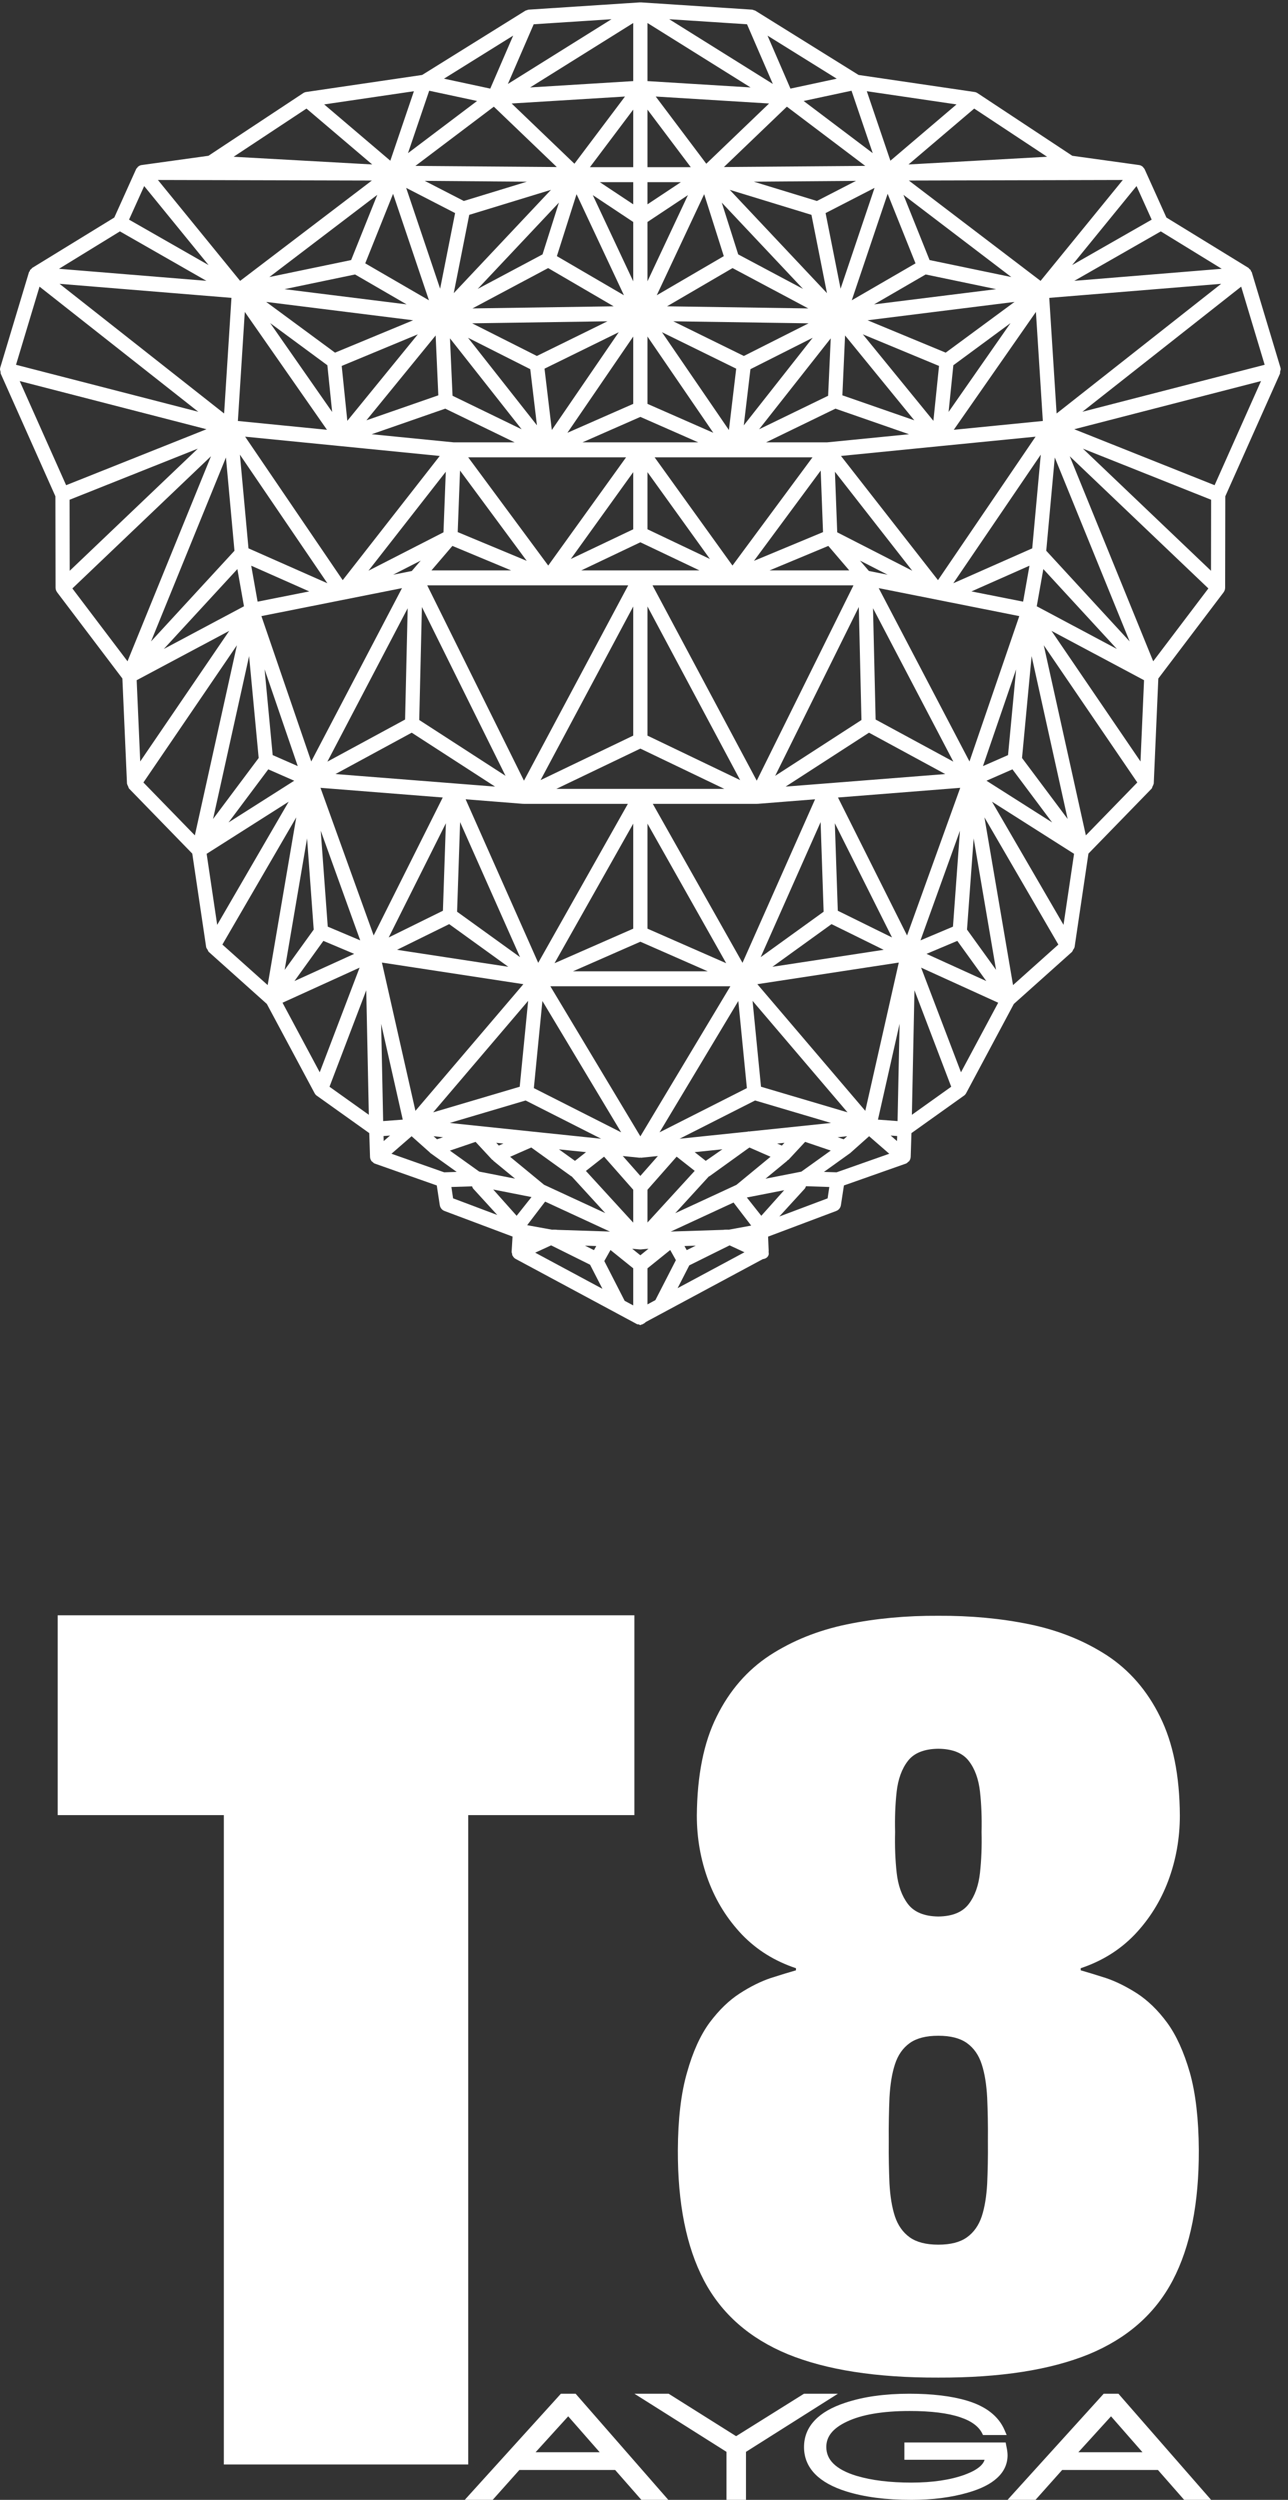
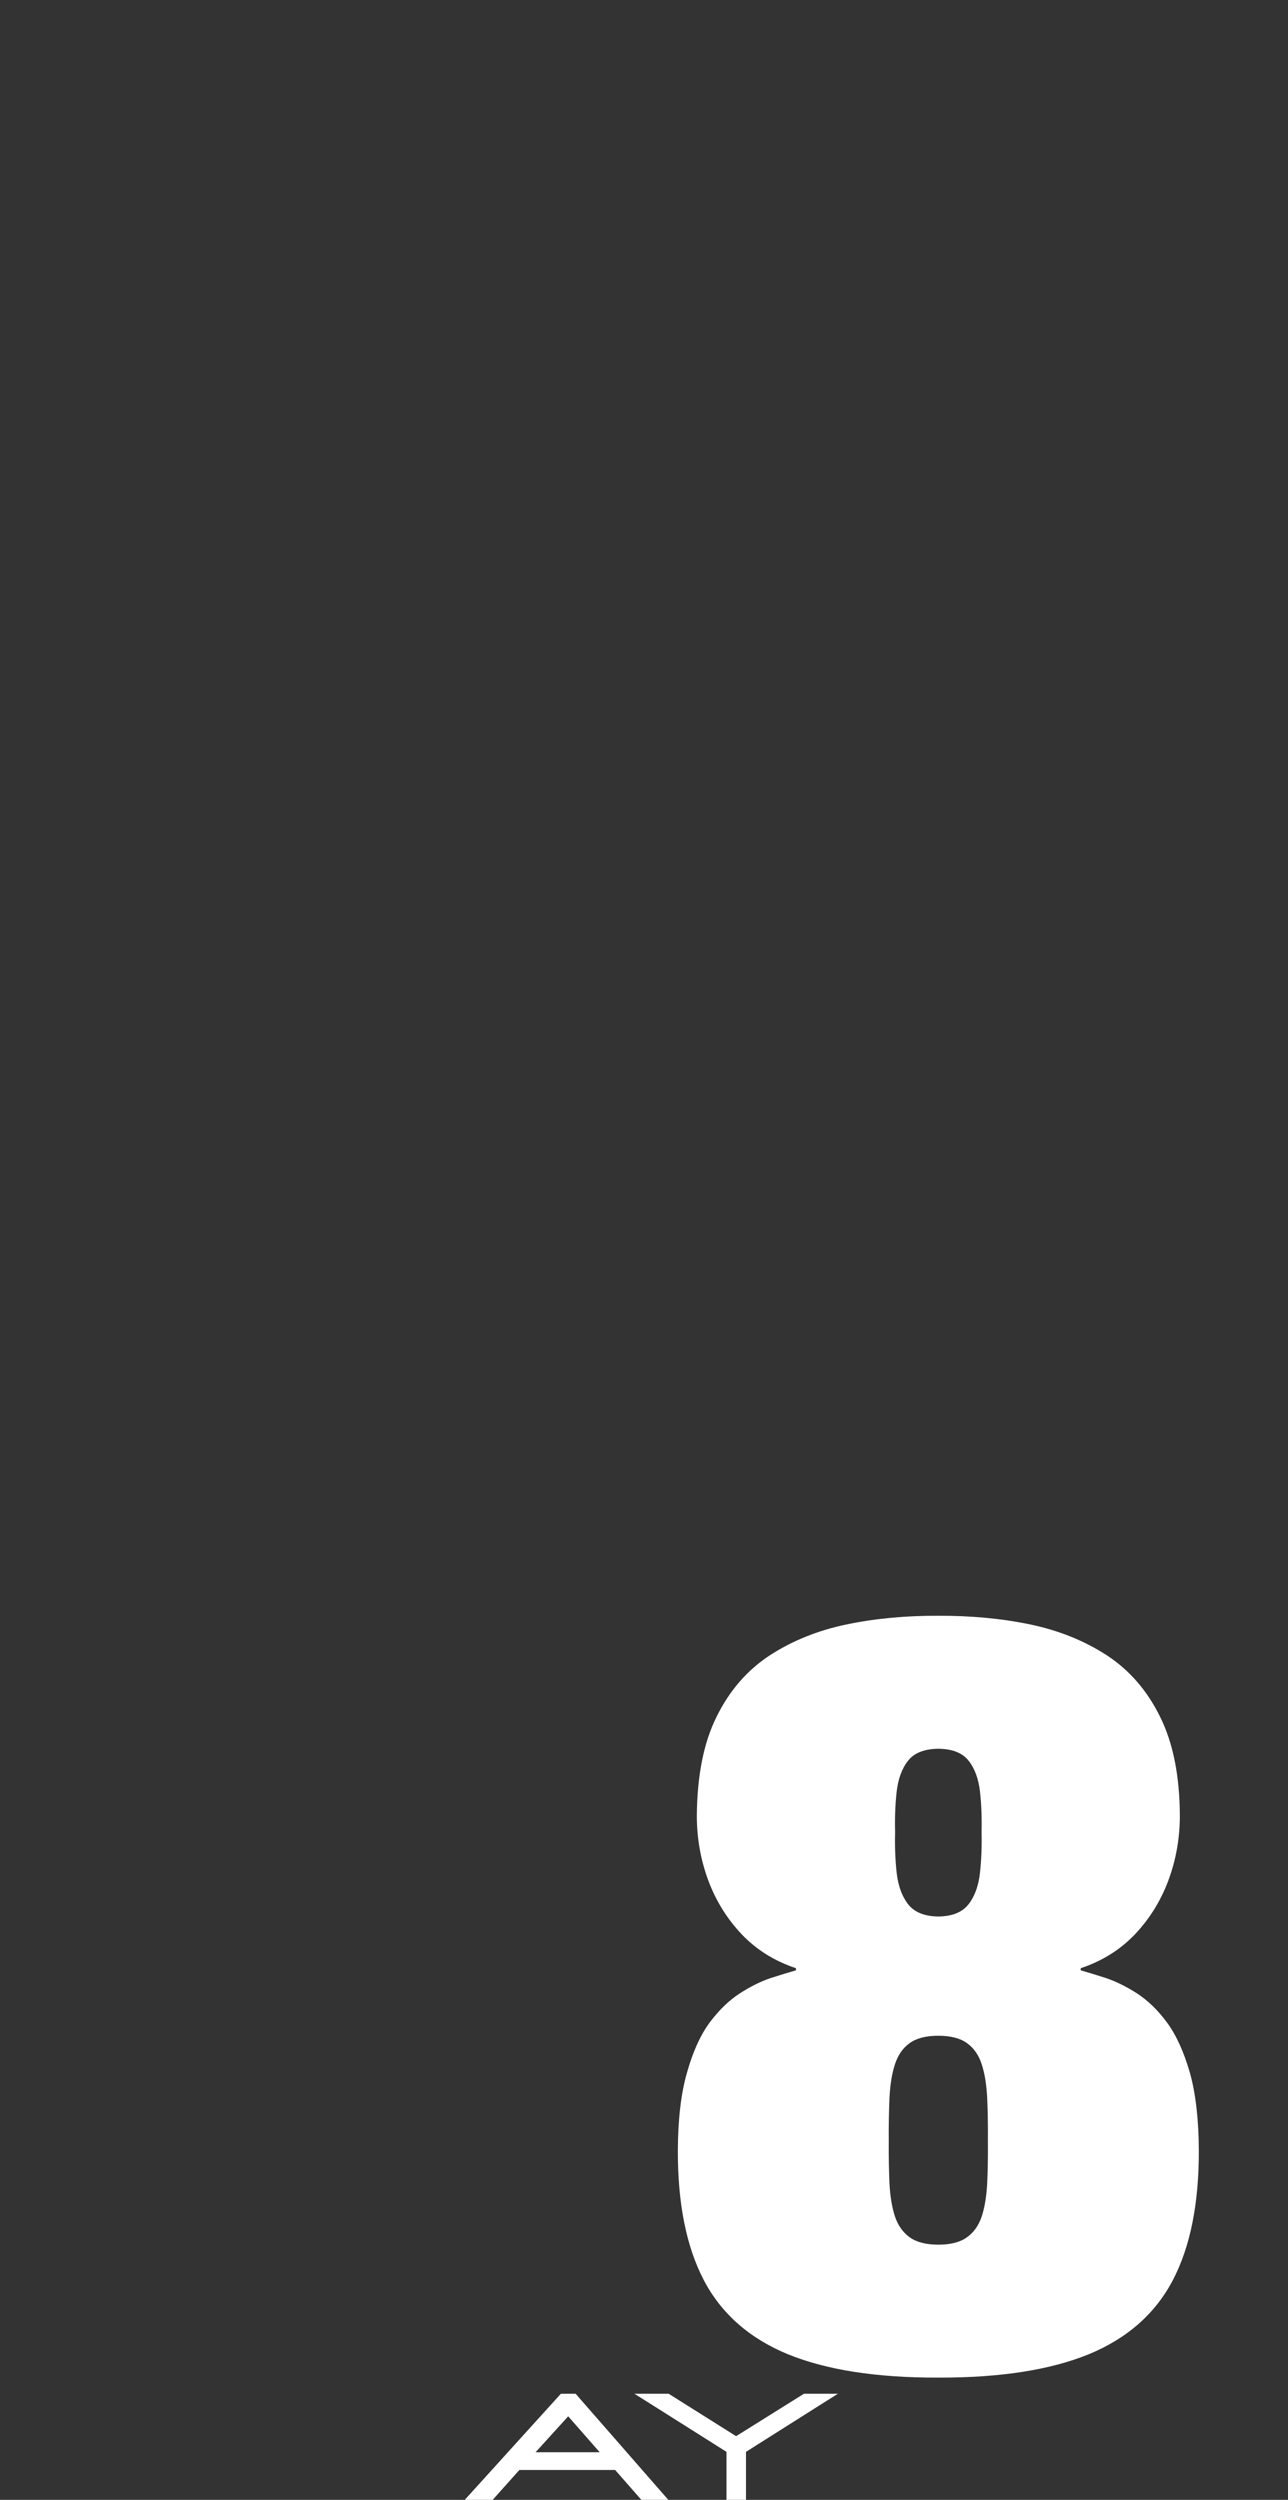
<svg xmlns="http://www.w3.org/2000/svg" width="67px" height="130px" viewBox="0 0 67 130" version="1.1">
  <rect x="0" y="0" width="67" height="130" fill="#333333" stroke="none" />
  <title>logo</title>
  <desc>Created with Sketch.</desc>
  <defs />
  <g id="Welcome" stroke="none" stroke-width="1" fill="none" fill-rule="evenodd">
    <g id="Desktop" transform="translate(-96, -5346)" fill="#FFFFFF">
      <g id="bottom" transform="translate(-208, 4730)">
        <g id="logo" transform="translate(304, 616)">
          <g id="Group-3-Copy-6">
-             <path d="M63.182,25.232 L55.881,22.321 L65.597,19.816 L63.182,25.232 Z M40.539,63.262 L41.85,61.827 C41.892,61.79 41.902,61.734 41.926,61.686 L43.14,61.727 L43.052,62.317 L40.539,63.262 Z M23.481,61.727 L24.555,61.692 C24.58,61.737 24.588,61.792 24.629,61.827 L25.867,63.182 L23.569,62.317 L23.481,61.727 Z M1.024,19.816 L10.741,22.321 L3.44,25.232 L1.024,19.816 Z M64.564,14.906 L65.786,18.97 L56.305,21.413 L64.564,14.906 Z M54.696,32.806 L59.512,35.373 L59.327,39.599 L54.696,32.806 Z M56.485,43.442 L54.295,33.554 L59.161,40.691 L56.485,43.442 Z M51.602,41.69 L55.871,44.401 L55.323,48.096 L51.602,41.69 Z M52.697,51.228 L51.209,42.504 L55.054,49.12 L52.697,51.228 Z M47.914,50.32 L51.925,52.145 L49.989,55.762 L47.914,50.32 Z M47.569,51.497 L49.481,56.513 L47.435,57.973 L47.569,51.497 Z M46.331,59.052 L46.67,59.077 L46.661,59.339 L46.331,59.052 Z M38.849,62.273 L40.792,61.893 L39.602,63.224 L38.849,62.273 Z M39.214,64.497 L39.223,64.496 L39.224,64.501 L39.214,64.497 Z M35.856,65.802 L37.953,64.762 L38.726,65.121 L35.247,66.989 L35.856,65.802 Z M28.668,64.762 L30.695,65.769 L31.339,67.023 L27.841,65.143 L28.668,64.762 Z M27.391,64.494 L27.406,64.497 L27.39,64.505 L27.391,64.494 Z M27.648,62.25 L26.875,63.224 L25.657,61.858 L27.648,62.25 Z M19.951,59.077 L20.29,59.052 L19.959,59.339 L19.951,59.077 Z M19.052,51.497 L19.186,57.973 L17.14,56.514 L19.052,51.497 Z M18.706,50.32 L16.632,55.762 L14.696,52.145 L18.706,50.32 Z M15.411,42.504 L13.924,51.228 L11.568,49.12 L15.411,42.504 Z M15.017,41.69 L11.298,48.096 L10.749,44.401 L15.017,41.69 Z M12.324,33.554 L10.136,43.442 L7.46,40.691 L12.324,33.554 Z M7.109,35.373 L11.925,32.806 L7.294,39.598 L7.109,35.373 Z M2.056,14.906 L10.315,21.413 L0.833,18.97 L2.056,14.906 Z M20.304,8.358 L16.863,5.43 L21.531,4.744 L20.304,8.358 Z M25.503,4.608 L23.096,4.092 L26.695,1.851 L25.503,4.608 Z M41.118,4.608 L39.925,1.852 L43.525,4.092 L41.118,4.608 Z M46.317,8.358 L45.09,4.744 L49.757,5.43 L46.317,8.358 Z M54.581,15.49 L63.524,14.759 L54.963,21.503 L54.581,15.49 Z M54.424,28.641 L54.868,23.79 L58.764,33.357 L54.424,28.641 Z M54.273,29.593 L58.098,33.748 L53.93,31.528 L54.273,29.593 Z M53.164,39.418 L53.663,34.119 L55.538,42.59 L53.164,39.418 Z M52.666,40.008 L54.731,42.77 L51.315,40.6 L52.666,40.008 Z M50.302,48.341 L50.648,43.6 L51.814,50.436 L50.302,48.341 Z M49.798,48.928 L51.306,51.018 L48.196,49.604 L49.798,48.928 Z M43.889,59.247 L43.573,59.14 L44.066,59.087 L43.889,59.247 Z M37.917,63.946 L37.895,63.946 C37.811,63.944 37.721,63.941 37.625,63.956 L34.961,64.042 C34.957,64.042 34.955,64.046 34.951,64.046 C34.946,64.046 34.942,64.044 34.936,64.044 L34.887,64.048 L38.158,62.535 L39.076,63.734 L37.917,63.946 Z M35.723,65.011 L35.604,64.797 L36.191,64.777 L35.723,65.011 Z M28.358,62.488 L31.734,64.048 L31.684,64.044 C31.679,64.044 31.674,64.046 31.67,64.046 C31.666,64.046 31.664,64.042 31.66,64.042 L28.996,63.956 C28.901,63.941 28.809,63.944 28.727,63.946 L28.705,63.946 L27.422,63.713 L28.342,62.507 C28.35,62.502 28.35,62.49 28.358,62.488 Z M23.048,59.14 L22.732,59.247 L22.554,59.087 L23.048,59.14 Z M16.822,48.928 L18.424,49.604 L15.316,51.018 L16.822,48.928 Z M16.319,48.341 L14.807,50.438 L15.973,43.598 L16.319,48.341 Z M13.955,40.008 L15.305,40.6 L11.888,42.77 L13.955,40.008 Z M13.456,39.418 L11.083,42.59 L12.958,34.119 L13.456,39.418 Z M12.348,29.593 L12.691,31.528 L8.522,33.748 L12.348,29.593 Z M12.197,28.641 L7.856,33.357 L11.753,23.79 L12.197,28.641 Z M11.658,21.503 L3.097,14.759 L12.04,15.49 L11.658,21.503 Z M19.343,9.389 L12.491,14.607 L8.214,9.359 L19.343,9.389 Z M21.223,7.965 L22.326,4.718 L24.817,5.251 L21.223,7.965 Z M32.94,4.218 L27.576,4.547 L32.94,1.196 L32.94,4.218 Z M33.68,4.218 L33.68,1.196 L39.044,4.547 L33.68,4.218 Z M41.804,5.251 L44.295,4.718 L45.399,7.965 L41.804,5.251 Z M47.278,9.389 L58.407,9.359 L54.129,14.607 L47.278,9.389 Z M49.614,22.351 L53.887,16.221 L54.247,21.892 L49.614,22.351 Z M53.695,28.516 L49.589,30.331 L54.14,23.642 L53.695,28.516 Z M39.396,51.18 L46.754,50.056 L45.011,57.767 L39.396,51.18 Z M39.586,56.513 L39.147,52.047 L44.087,57.845 L39.586,56.513 Z M38.947,58.843 L38.92,58.832 L38.896,58.849 L35.351,59.218 L39.279,57.228 L43.227,58.397 L38.947,58.843 Z M40.672,59.573 L40.424,59.468 L40.807,59.429 L40.672,59.573 Z M26.189,59.467 L25.948,59.573 L25.814,59.429 L26.189,59.467 Z M27.341,57.228 L31.27,59.218 L27.727,58.849 L27.726,58.849 L23.394,58.397 L27.341,57.228 Z M27.474,52.047 L27.035,56.513 L22.533,57.845 L27.474,52.047 Z M27.225,51.18 L21.61,57.767 L19.867,50.056 L27.225,51.18 Z M17.049,48.188 L16.684,43.2 L18.739,48.902 L17.049,48.188 Z M14.184,39.267 L13.764,34.807 L15.489,39.84 L14.184,39.267 Z M17.03,30.331 L12.926,28.516 L12.479,23.642 L17.03,30.331 Z M17.009,22.351 L12.374,21.892 L12.734,16.221 L17.009,22.351 Z M18.266,13.524 L14.012,14.407 L19.626,10.132 L18.266,13.524 Z M25.689,5.547 L28.964,8.687 L21.61,8.627 L25.689,5.547 Z M29.881,8.515 L26.614,5.382 L32.511,5.02 L29.881,8.515 Z M36.74,8.515 L34.11,5.02 L40.007,5.382 L36.74,8.515 Z M37.657,8.687 L40.932,5.547 L45.009,8.627 L37.657,8.687 Z M48.355,13.524 L46.995,10.132 L52.607,14.407 L48.355,13.524 Z M49.592,18.994 L52.566,16.802 L49.344,21.423 L49.592,18.994 Z M43.746,23.711 L48.886,23.201 L53.869,22.708 L48.793,30.17 L43.746,23.711 Z M43.551,27.682 L43.432,24.532 L47.455,29.68 L43.551,27.682 Z M53.221,31.288 L50.534,30.755 L53.552,29.418 L53.221,31.288 Z M45.709,30.584 L53.022,32.039 L50.431,39.599 L45.709,30.584 Z M45.549,37.418 L45.413,31.629 L49.592,39.608 L45.549,37.418 Z M43.59,41.472 L49.95,40.969 L47.184,48.647 L43.59,41.472 Z M43.581,47.361 L43.427,42.811 L46.402,48.751 L43.581,47.361 Z M43.255,48.057 L45.967,49.393 L40.18,50.276 L43.255,48.057 Z M42.687,42.752 L42.844,47.412 L39.569,49.775 L42.687,42.752 Z M34.308,58.885 L38.406,52.054 L38.852,56.585 L34.308,58.885 Z M36.712,60.368 L36.136,59.915 L37.578,59.766 L36.712,60.368 Z M33.68,63.575 L33.68,61.871 L35.198,60.149 L36.138,60.888 L33.68,63.575 Z M31.423,60.149 L32.94,61.871 L32.94,63.582 L30.478,60.892 L31.423,60.149 Z M29.909,60.368 L29.077,59.77 L30.485,59.915 L29.909,60.368 Z M28.215,52.054 L32.313,58.885 L27.77,56.585 L28.215,52.054 Z M23.777,47.412 L23.934,42.752 L27.053,49.775 L23.777,47.412 Z M23.366,48.057 L26.441,50.276 L20.653,49.393 L23.366,48.057 Z M23.194,42.811 L23.04,47.361 L20.219,48.751 L23.194,42.811 Z M23.031,41.472 L19.437,48.647 L16.671,40.969 L23.031,41.472 Z M21.207,31.63 L21.072,37.418 L17.029,39.608 L21.207,31.63 Z M20.912,30.584 L16.19,39.599 L13.598,32.039 L20.912,30.584 Z M23.189,24.532 L23.069,27.682 L19.166,29.68 L23.189,24.532 Z M17.735,23.201 L22.875,23.711 L17.827,30.17 L12.751,22.708 L17.735,23.201 Z M17.029,18.994 L17.278,21.424 L14.054,16.801 L17.029,18.994 Z M21.152,15.829 L14.799,15.037 L18.469,14.273 L21.152,15.829 Z M22.314,15.617 L18.999,13.695 L20.447,10.079 L22.314,15.617 Z M24.127,10.452 L22.094,9.405 L27.407,9.449 L24.127,10.452 Z M32.94,8.693 L30.687,8.693 L32.94,5.699 L32.94,8.693 Z M33.68,8.693 L33.68,5.699 L35.933,8.693 L33.68,8.693 Z M42.494,10.452 L39.214,9.449 L44.527,9.405 L42.494,10.452 Z M44.307,15.617 L46.174,10.077 L47.624,13.695 L44.307,15.617 Z M45.469,15.829 L48.152,14.273 L51.82,15.037 L45.469,15.829 Z M49.194,18.339 L45.131,16.655 L52.775,15.7 L49.194,18.339 Z M43.017,23.004 L39.848,23.004 L43.459,21.251 L47.287,22.582 L43.017,23.004 Z M45.2,29.693 L44.735,29.152 L46.171,29.887 L45.2,29.693 Z M40.867,40.906 L45.204,38.102 L49.17,40.253 L40.867,40.906 Z M33.958,41.803 L39.377,41.803 C39.383,41.803 39.388,41.797 39.395,41.797 C39.397,41.797 39.4,41.802 39.404,41.802 L42.399,41.565 L38.624,50.07 L33.958,41.803 Z M33.311,51.288 L37.993,51.288 L33.311,59.094 L28.628,51.288 L33.311,51.288 Z M27.215,41.802 C27.221,41.802 27.223,41.797 27.226,41.797 C27.233,41.797 27.238,41.803 27.244,41.803 L32.661,41.803 L27.997,50.07 L24.221,41.565 L27.215,41.802 Z M21.417,38.102 L25.753,40.906 L17.451,40.253 L21.417,38.102 Z M21.421,29.693 L20.45,29.887 L21.886,29.152 L21.421,29.693 Z M23.162,21.251 L26.773,23.004 L23.604,23.004 L19.334,22.582 L23.162,21.251 Z M17.427,18.339 L13.846,15.7 L21.49,16.655 L17.427,18.339 Z M22.895,15.014 L21.128,9.77 L23.674,11.081 L22.895,15.014 Z M23.603,15.245 L24.409,11.173 L28.661,9.872 L23.603,15.245 Z M32.94,11.544 L32.94,14.63 L30.835,10.146 L32.94,11.544 Z M32.94,10.626 L31.201,9.472 L32.94,9.472 L32.94,10.626 Z M33.68,10.626 L33.68,9.472 L35.42,9.472 L33.68,10.626 Z M33.68,14.63 L33.68,11.544 L35.786,10.146 L33.68,14.63 Z M42.946,11.081 L45.493,9.77 L43.726,15.014 L42.946,11.081 Z M42.211,11.173 L43.018,15.245 L37.96,9.872 L42.211,11.173 Z M44.883,17.385 L48.847,19.03 L48.554,21.885 L44.883,17.385 Z M43.959,17.445 L47.561,21.858 L43.819,20.558 L43.959,17.445 Z M43.214,17.594 L43.078,20.581 L39.487,22.324 L43.214,17.594 Z M38.102,29.411 L34.053,23.783 L42.265,23.783 L38.102,29.411 Z M42.813,27.671 L39.22,29.166 L42.692,24.471 L42.813,27.671 Z M40.032,29.662 L43.088,28.389 L44.177,29.662 L40.032,29.662 Z M26.588,29.662 L22.444,29.662 L23.533,28.389 L26.588,29.662 Z M27.4,29.166 L23.809,27.671 L23.93,24.471 L27.4,29.166 Z M32.567,23.783 L28.518,29.411 L24.356,23.783 L32.567,23.783 Z M23.407,17.594 L27.134,22.324 L23.541,20.581 L23.407,17.594 Z M18.067,21.885 L17.775,19.03 L21.736,17.385 L18.067,21.885 Z M22.662,17.445 L22.801,20.558 L19.06,21.858 L22.662,17.445 Z M28.222,13.229 L24.849,15.024 L29.075,10.535 L28.222,13.229 Z M28.968,13.32 L29.991,10.098 L32.457,15.355 L28.968,13.32 Z M37.651,13.32 L34.163,15.355 L36.63,10.098 L37.651,13.32 Z M38.4,13.229 L37.545,10.535 L41.772,15.024 L38.4,13.229 Z M39.037,19.198 L42.276,17.564 L38.69,22.12 L39.037,19.198 Z M27.583,19.198 L27.931,22.118 L24.345,17.564 L27.583,19.198 Z M38.694,18.512 L35.022,16.708 L42.061,16.814 L38.694,18.512 Z M34.434,17.276 L38.296,19.172 L37.917,22.363 L34.434,17.276 Z M33.68,17.5 L37.106,22.507 L33.68,21.002 L33.68,17.5 Z M32.94,17.5 L32.94,21.002 L29.515,22.507 L32.94,17.5 Z M32.187,17.276 L28.705,22.363 L28.325,19.172 L32.187,17.276 Z M27.927,18.512 L24.56,16.814 L31.599,16.708 L27.927,18.512 Z M38.106,13.941 L42.045,16.039 L34.699,15.929 L38.106,13.941 Z M28.514,13.941 L31.921,15.929 L24.576,16.039 L28.514,13.941 Z M33.311,23.004 L30.297,23.004 L33.311,21.68 L36.323,23.004 L33.311,23.004 Z M33.68,27.524 L33.68,24.552 L36.929,29.069 L33.68,27.524 Z M33.942,30.439 L44.397,30.439 L39.365,40.598 L33.942,30.439 Z M33.68,31.536 L38.502,40.568 L33.68,38.254 L33.68,31.536 Z M32.94,31.538 L32.94,38.254 L28.119,40.568 L32.94,31.538 Z M32.679,30.439 L27.256,40.598 L22.223,30.439 L32.679,30.439 Z M32.94,27.524 L29.692,29.069 L32.94,24.552 L32.94,27.524 Z M33.311,29.662 L30.237,29.662 L33.311,28.2 L36.384,29.662 L33.311,29.662 Z M21.947,31.566 L26.297,40.346 L21.808,37.442 L21.947,31.566 Z M33.311,41.024 L28.941,41.024 L33.311,38.929 L37.679,41.024 L33.311,41.024 Z M33.68,48.293 L33.68,42.831 L37.776,50.09 L33.68,48.293 Z M32.94,48.293 L28.845,50.09 L32.94,42.831 L32.94,48.293 Z M33.311,50.511 L29.804,50.511 L33.311,48.972 L36.816,50.511 L33.311,50.511 Z M44.812,37.442 L40.323,40.346 L44.674,31.566 L44.812,37.442 Z M33.311,61.151 L32.397,60.116 L33.275,60.206 C33.287,60.208 33.298,60.196 33.311,60.196 C33.323,60.196 33.334,60.208 33.346,60.206 L34.222,60.116 L33.311,61.151 Z M13.068,29.418 L16.087,30.755 L13.4,31.288 L13.068,29.418 Z M28.302,61.612 L26.535,60.157 L27.636,59.673 L29.71,61.165 C29.719,61.172 29.729,61.169 29.737,61.174 L31.486,63.085 L28.302,61.612 Z M38.307,61.617 L35.124,63.09 L36.874,61.177 C36.885,61.171 36.898,61.174 36.91,61.165 L38.983,59.673 L40.082,60.154 L38.307,61.617 Z M49.572,48.188 L47.882,48.902 L49.935,43.201 L49.572,48.188 Z M52.437,39.267 L51.132,39.84 L52.858,34.807 L52.437,39.267 Z M19.931,58.3 L19.827,53.242 L20.951,58.224 L19.931,58.3 Z M24.929,60.927 L23.403,59.835 L24.739,59.38 L25.595,60.303 C25.611,60.32 25.634,60.322 25.652,60.336 C25.654,60.341 25.65,60.35 25.654,60.356 L26.793,61.293 L24.929,60.927 Z M30.898,65.011 L30.43,64.777 L31.017,64.797 L30.898,65.011 Z M33.311,65.279 L32.886,64.938 L33.278,64.974 C33.282,64.974 33.284,64.97 33.29,64.97 C33.295,64.972 33.306,64.976 33.311,64.976 L33.734,64.936 L33.311,65.279 Z M41.685,60.929 L39.821,61.295 L40.956,60.36 C40.96,60.354 40.956,60.347 40.958,60.341 C40.981,60.326 41.007,60.323 41.025,60.303 L41.882,59.38 L43.215,59.833 L41.685,60.929 Z M45.67,58.224 L46.795,53.24 L46.69,58.3 L45.67,58.224 Z M63.552,13.978 L55.885,14.604 L60.383,12.033 L63.552,13.978 Z M59.909,11.422 L55.771,13.786 L59.121,9.676 L59.909,11.422 Z M54.468,8.152 L47.259,8.553 L50.677,5.646 L54.468,8.152 Z M38.859,1.262 L40.203,4.367 L34.811,0.999 L38.859,1.262 Z M31.81,0.999 L26.418,4.367 L27.762,1.262 L31.81,0.999 Z M15.943,5.646 L19.362,8.553 L12.152,8.152 L15.943,5.646 Z M7.5,9.676 L10.85,13.786 L6.713,11.422 L7.5,9.676 Z M6.238,12.033 L10.736,14.604 L3.069,13.978 L6.238,12.033 Z M10.976,23.725 L6.633,34.389 L3.764,30.601 L10.976,23.725 Z M3.619,25.989 L10.289,23.331 L3.626,29.683 L3.619,25.989 Z M23.106,60.964 L20.363,59.998 L21.411,59.087 L22.369,59.94 C22.37,59.943 22.369,59.947 22.37,59.95 L23.757,60.943 L23.106,60.964 Z M32.494,67.646 L31.435,65.578 L31.757,65.004 L32.94,65.957 L32.94,67.885 L32.494,67.646 Z M33.68,67.832 L33.68,65.957 L34.864,65.004 L35.159,65.531 L34.092,67.61 L33.68,67.832 Z M43.517,60.964 L42.86,60.943 L44.197,59.984 C44.201,59.981 44.207,59.981 44.209,59.978 L44.225,59.966 L44.24,59.954 L44.24,59.951 L45.21,59.087 L46.258,59.998 L43.517,60.964 Z M62.858,30.6 L59.988,34.389 L55.645,23.725 L62.858,30.6 Z M62.995,29.683 L56.332,23.331 L63.001,25.989 L62.995,29.683 Z M66.61,19.146 C66.609,19.14 66.613,19.136 66.611,19.13 L65.113,14.151 C65.107,14.128 65.081,14.116 65.069,14.095 C65.06,14.076 65.068,14.054 65.054,14.035 C65.048,14.024 65.032,14.026 65.021,14.014 C65.003,13.995 64.991,13.979 64.97,13.964 C64.959,13.955 64.958,13.94 64.947,13.933 L60.675,11.312 L59.544,8.804 L59.543,8.804 C59.525,8.762 59.492,8.731 59.462,8.699 C59.456,8.691 59.457,8.682 59.45,8.675 C59.448,8.672 59.442,8.673 59.44,8.67 C59.389,8.627 59.328,8.594 59.257,8.584 L55.779,8.101 L50.861,4.851 C50.815,4.818 50.759,4.794 50.702,4.785 L44.662,3.898 L39.29,0.555 C39.278,0.547 39.262,0.547 39.25,0.541 C39.234,0.533 39.219,0.531 39.203,0.527 C39.176,0.518 39.152,0.503 39.124,0.502 L33.333,0.124 C33.328,0.124 33.326,0.128 33.322,0.128 C33.318,0.128 33.315,0.123 33.311,0.123 C33.306,0.123 33.303,0.128 33.299,0.128 C33.295,0.128 33.292,0.124 33.288,0.124 L27.497,0.502 C27.467,0.503 27.445,0.518 27.418,0.527 C27.4,0.531 27.388,0.534 27.371,0.541 C27.359,0.547 27.343,0.547 27.331,0.555 L21.96,3.898 L15.919,4.785 C15.86,4.794 15.807,4.818 15.76,4.851 L10.843,8.101 L7.363,8.584 C7.292,8.594 7.232,8.627 7.181,8.67 C7.178,8.673 7.174,8.672 7.17,8.675 C7.164,8.682 7.166,8.691 7.16,8.699 C7.127,8.731 7.097,8.762 7.077,8.804 L7.077,8.803 L5.946,11.312 L1.674,13.933 C1.663,13.94 1.662,13.955 1.651,13.964 C1.629,13.979 1.617,13.995 1.6,14.014 C1.591,14.026 1.573,14.024 1.565,14.035 C1.553,14.054 1.561,14.075 1.552,14.093 C1.541,14.116 1.514,14.128 1.508,14.151 L0.009,19.13 C0.008,19.134 0.012,19.14 0.011,19.146 C0.009,19.15 0.005,19.151 0.004,19.156 C-0.011,19.217 0.016,19.271 0.029,19.329 C0.038,19.365 0.024,19.406 0.042,19.44 L2.882,25.809 L2.89,30.538 C2.89,30.539 2.89,30.539 2.89,30.541 L2.89,30.557 C2.89,30.648 2.92,30.732 2.971,30.798 L2.969,30.798 L6.366,35.283 L6.606,40.751 C6.606,40.76 6.614,40.764 6.616,40.772 C6.62,40.819 6.646,40.85 6.665,40.892 C6.684,40.931 6.687,40.979 6.716,41.01 L10.002,44.39 L10.725,49.261 C10.727,49.266 10.732,49.269 10.733,49.275 C10.741,49.32 10.775,49.349 10.798,49.389 C10.822,49.428 10.83,49.48 10.866,49.508 L13.881,52.208 L16.365,56.849 C16.398,56.913 16.447,56.962 16.503,56.996 L19.209,58.925 L19.248,60.156 C19.25,60.243 19.281,60.319 19.328,60.382 C19.331,60.385 19.329,60.388 19.331,60.391 C19.34,60.402 19.355,60.399 19.364,60.41 C19.406,60.451 19.447,60.494 19.501,60.512 L22.721,61.647 L22.876,62.666 C22.898,62.811 22.994,62.925 23.116,62.971 L23.116,62.972 L26.662,64.305 L26.614,65.094 C26.611,65.138 26.633,65.174 26.643,65.214 C26.649,65.235 26.637,65.253 26.645,65.274 C26.647,65.283 26.658,65.284 26.662,65.293 C26.701,65.37 26.757,65.438 26.836,65.474 L33.144,68.864 C33.169,68.878 33.197,68.862 33.225,68.871 C33.256,68.879 33.278,68.907 33.311,68.907 C33.333,68.907 33.346,68.885 33.367,68.882 C33.414,68.875 33.448,68.855 33.487,68.83 C33.527,68.806 33.56,68.788 33.588,68.751 L39.68,65.478 C39.805,65.462 39.923,65.404 39.976,65.274 C40.002,65.212 39.984,65.149 39.98,65.086 C39.982,65.076 39.987,65.07 39.986,65.059 L39.955,64.308 L43.504,62.972 L43.504,62.971 C43.626,62.925 43.724,62.811 43.744,62.666 L43.9,61.647 L47.118,60.512 C47.173,60.494 47.214,60.451 47.254,60.41 C47.264,60.401 47.281,60.402 47.29,60.391 C47.291,60.388 47.291,60.385 47.293,60.382 C47.34,60.319 47.37,60.243 47.373,60.154 L47.412,58.925 L50.117,56.996 C50.174,56.962 50.222,56.913 50.257,56.849 L52.738,52.208 L55.756,49.508 C55.79,49.48 55.799,49.43 55.823,49.39 C55.846,49.349 55.879,49.32 55.889,49.275 C55.889,49.269 55.895,49.266 55.897,49.261 L56.619,44.39 L59.906,41.01 C59.934,40.979 59.937,40.93 59.956,40.892 C59.974,40.85 60.001,40.819 60.005,40.774 C60.007,40.765 60.015,40.76 60.016,40.751 L60.254,35.285 L63.651,30.8 L63.651,30.798 C63.701,30.732 63.73,30.649 63.73,30.557 L63.73,30.541 L63.73,30.538 L63.738,25.809 L66.579,19.44 C66.598,19.406 66.583,19.364 66.591,19.326 C66.603,19.27 66.63,19.216 66.617,19.156 C66.617,19.151 66.611,19.15 66.61,19.146 Z" id="Fill-1" />
-           </g>
+             </g>
          <g id="Group-5-Copy" transform="translate(3, 84)">
            <path d="M43.269,25.084 C43.306,24.407 43.397,23.83 43.552,23.355 C43.708,22.87 43.963,22.504 44.32,22.248 C44.677,21.992 45.171,21.864 45.81,21.864 C46.451,21.864 46.944,21.992 47.301,22.248 C47.658,22.504 47.915,22.87 48.07,23.355 C48.225,23.83 48.315,24.407 48.352,25.084 C48.38,25.751 48.398,26.511 48.389,27.351 C48.398,28.165 48.38,28.897 48.352,29.555 C48.315,30.213 48.225,30.781 48.07,31.256 C47.915,31.722 47.658,32.089 47.301,32.345 C46.944,32.601 46.451,32.729 45.81,32.729 C45.171,32.729 44.677,32.601 44.32,32.345 C43.963,32.089 43.708,31.722 43.552,31.256 C43.397,30.781 43.306,30.213 43.269,29.555 C43.242,28.897 43.223,28.165 43.232,27.351 C43.223,26.511 43.242,25.751 43.269,25.084 M43.643,9.17 C43.718,8.521 43.909,7.981 44.23,7.57 C44.549,7.158 45.08,6.948 45.81,6.939 C46.551,6.948 47.072,7.158 47.392,7.57 C47.713,7.981 47.905,8.521 47.978,9.17 C48.051,9.828 48.078,10.524 48.06,11.273 C48.078,12.014 48.051,12.719 47.978,13.386 C47.905,14.054 47.713,14.594 47.392,15.015 C47.072,15.434 46.551,15.655 45.81,15.664 C45.08,15.655 44.549,15.434 44.23,15.015 C43.909,14.594 43.718,14.054 43.643,13.386 C43.57,12.719 43.543,12.014 43.562,11.273 C43.543,10.524 43.57,9.828 43.643,9.17 M37.984,38.427 C39.978,39.24 42.583,39.652 45.81,39.642 C49.038,39.652 51.643,39.24 53.638,38.427 C55.631,37.604 57.093,36.323 58.008,34.577 C58.923,32.83 59.37,30.571 59.361,27.809 C59.352,26.199 59.196,24.855 58.895,23.785 C58.584,22.706 58.19,21.837 57.707,21.178 C57.222,20.52 56.692,20.017 56.143,19.66 C55.585,19.304 55.046,19.038 54.534,18.865 C54.012,18.699 53.573,18.563 53.217,18.462 L53.217,18.352 C54.314,17.987 55.247,17.41 56.014,16.615 C56.782,15.809 57.368,14.877 57.77,13.807 C58.172,12.728 58.374,11.603 58.374,10.414 C58.364,8.329 58.017,6.619 57.34,5.265 C56.673,3.912 55.75,2.851 54.58,2.083 C53.408,1.323 52.074,0.784 50.574,0.473 C49.075,0.162 47.484,0.016 45.81,0.025 C44.138,0.016 42.546,0.162 41.048,0.473 C39.547,0.784 38.213,1.323 37.042,2.083 C35.872,2.851 34.948,3.912 34.281,5.265 C33.604,6.619 33.266,8.329 33.248,10.414 C33.248,11.603 33.449,12.728 33.851,13.807 C34.254,14.877 34.839,15.809 35.607,16.615 C36.375,17.41 37.307,17.987 38.405,18.352 L38.405,18.462 C38.048,18.563 37.609,18.699 37.088,18.865 C36.576,19.038 36.036,19.304 35.487,19.66 C34.93,20.017 34.409,20.52 33.915,21.178 C33.431,21.837 33.037,22.706 32.736,23.785 C32.426,24.855 32.269,26.199 32.261,27.809 C32.251,30.571 32.699,32.83 33.613,34.577 C34.528,36.323 35.991,37.604 37.984,38.427" id="Fill-14" />
-             <path d="M53.095,43.523 L54.794,41.655 L56.43,43.523 L53.095,43.523 Z M59.59,45.531 L55.27,40.585 L55.18,40.48 L55.037,40.48 L54.551,40.48 L54.413,40.48 L54.322,40.581 L49.838,45.528 L49.412,46 L50.068,46 L50.724,46 L50.864,46 L50.955,45.899 L52.252,44.445 L57.234,44.445 L58.508,45.896 L58.599,46 L58.741,46 L59.358,46 L60,46 L59.59,45.531 Z" id="Fill-4" />
-             <path d="M49.412,43.677 C49.412,43.622 49.407,43.556 49.398,43.48 L49.398,43.479 C49.391,43.416 49.377,43.339 49.358,43.248 L49.312,43.016 L49.053,43.016 L44.355,43.016 L44.045,43.016 L44.045,43.297 L44.045,43.635 L44.045,43.915 L44.355,43.915 L48.217,43.915 C48.185,44.028 48.116,44.132 48.011,44.232 C47.833,44.401 47.558,44.554 47.181,44.692 L47.182,44.693 C46.809,44.828 46.392,44.93 45.932,44.998 C45.469,45.067 44.96,45.102 44.403,45.102 C43.842,45.102 43.328,45.072 42.86,45.015 C42.393,44.958 41.967,44.872 41.58,44.758 L41.579,44.759 C41.028,44.593 40.619,44.378 40.354,44.117 C40.107,43.876 39.983,43.585 39.983,43.247 C39.983,42.98 40.067,42.74 40.234,42.528 C40.41,42.304 40.685,42.105 41.053,41.931 C41.441,41.748 41.903,41.61 42.438,41.519 C42.983,41.426 43.61,41.378 44.316,41.378 C45.429,41.378 46.31,41.487 46.952,41.705 C47.549,41.905 47.935,42.197 48.111,42.581 L48.134,42.629 L49.366,42.629 L49.256,42.372 C49.1,42.009 48.856,41.697 48.525,41.44 C48.204,41.19 47.801,40.992 47.318,40.846 C46.911,40.723 46.453,40.631 45.947,40.571 C45.443,40.51 44.894,40.48 44.3,40.48 C43.667,40.48 43.071,40.519 42.516,40.597 L42.515,40.596 C41.958,40.673 41.444,40.793 40.974,40.948 L40.974,40.948 C40.276,41.178 39.746,41.48 39.387,41.859 C39.013,42.251 38.824,42.717 38.824,43.254 C38.824,43.797 39.017,44.266 39.401,44.66 C39.769,45.036 40.311,45.337 41.026,45.561 C41.494,45.708 42.012,45.818 42.575,45.891 C43.139,45.964 43.748,46 44.403,46 C44.95,46 45.469,45.969 45.965,45.906 C46.459,45.842 46.924,45.748 47.361,45.62 C48.021,45.43 48.522,45.179 48.862,44.867 C49.229,44.533 49.412,44.136 49.412,43.677" id="Fill-6" />
            <path d="M24.86,43.523 L26.557,41.655 L28.195,43.523 L24.86,43.523 Z M27.034,40.585 L26.943,40.48 L26.802,40.48 L26.316,40.48 L26.177,40.48 L26.086,40.581 L21.603,45.528 L21.176,46 L21.833,46 L22.489,46 L22.629,46 L22.719,45.899 L24.017,44.445 L28.999,44.445 L30.272,45.896 L30.365,46 L30.505,46 L31.122,46 L31.765,46 L31.355,45.531 L27.034,40.585 Z" id="Fill-8" />
            <polygon id="Fill-10" points="40.588 40.48 39.61 40.48 38.896 40.48 38.824 40.48 38.759 40.52 35.291 42.688 31.846 40.521 31.78 40.48 31.708 40.48 30.98 40.48 30 40.48 30.842 41.01 34.791 43.503 34.791 45.713 34.791 46 35.063 46 35.534 46 35.805 46 35.805 45.713 35.805 43.503 39.748 41.01" />
-             <polygon id="Fill-12" points="30 0 0 0 0 10.391 8.644 10.391 8.644 44.16 21.356 44.16 21.356 10.391 30 10.391" />
          </g>
        </g>
      </g>
    </g>
  </g>
</svg>